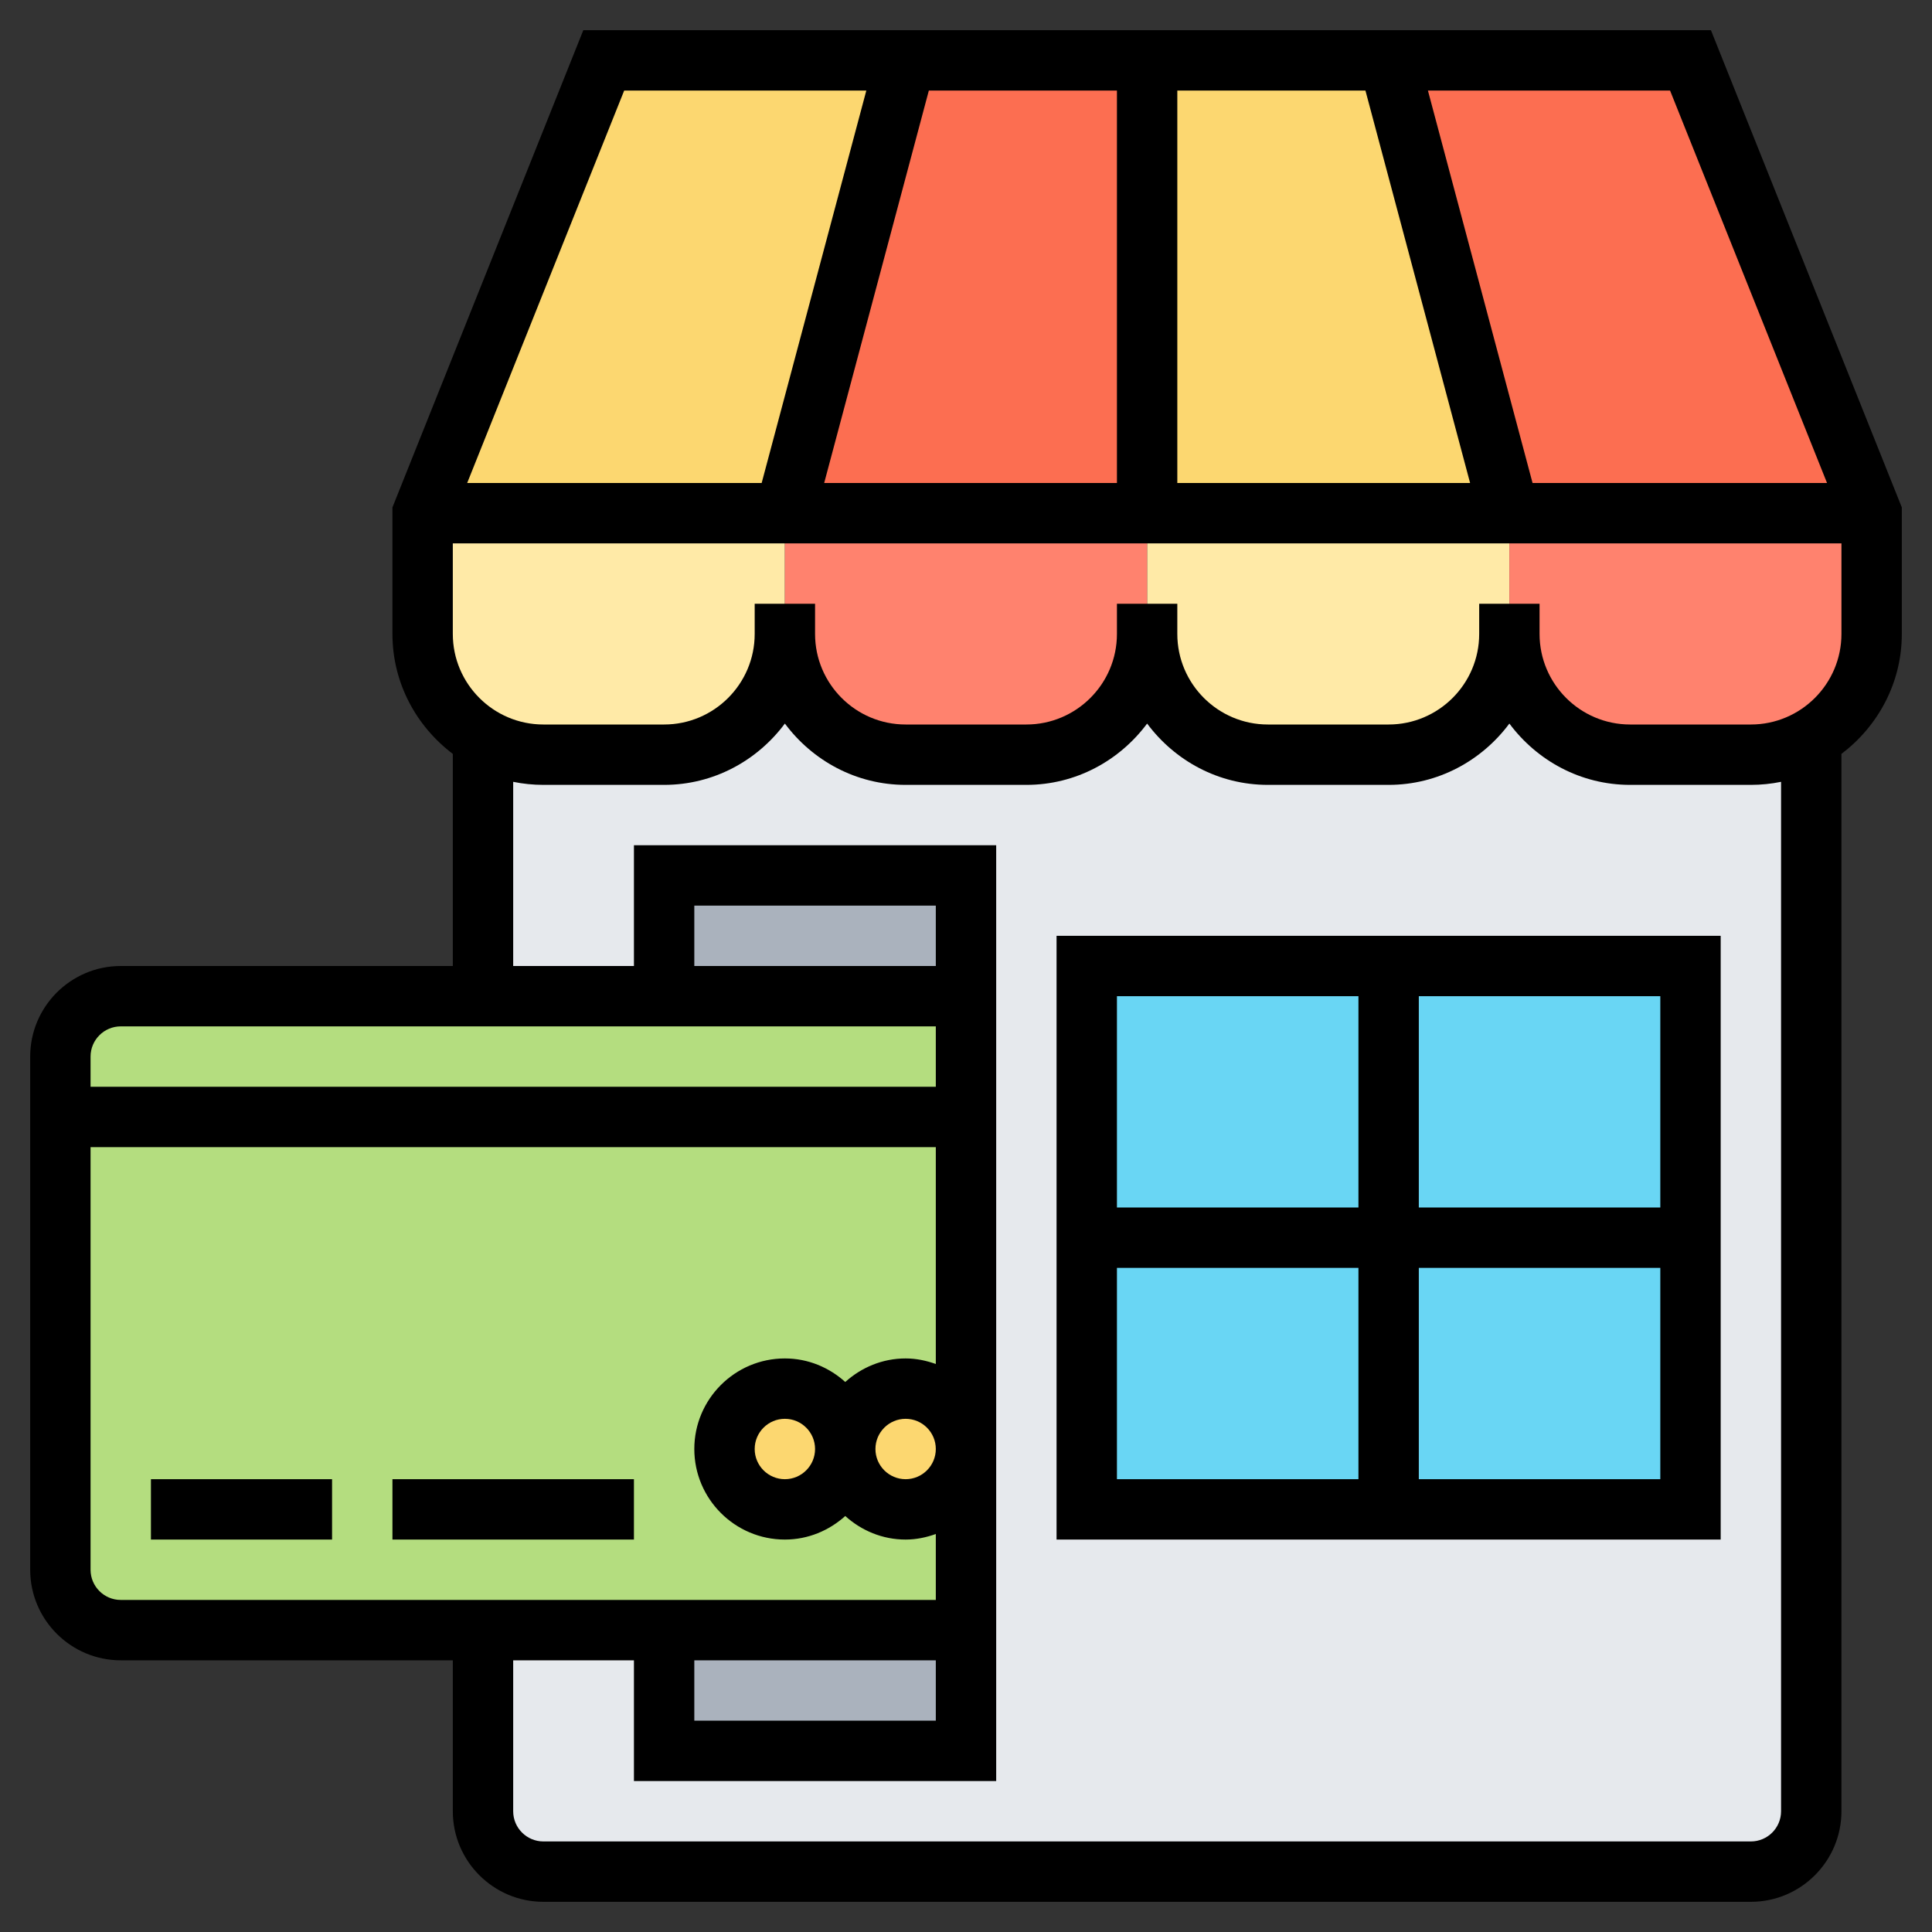
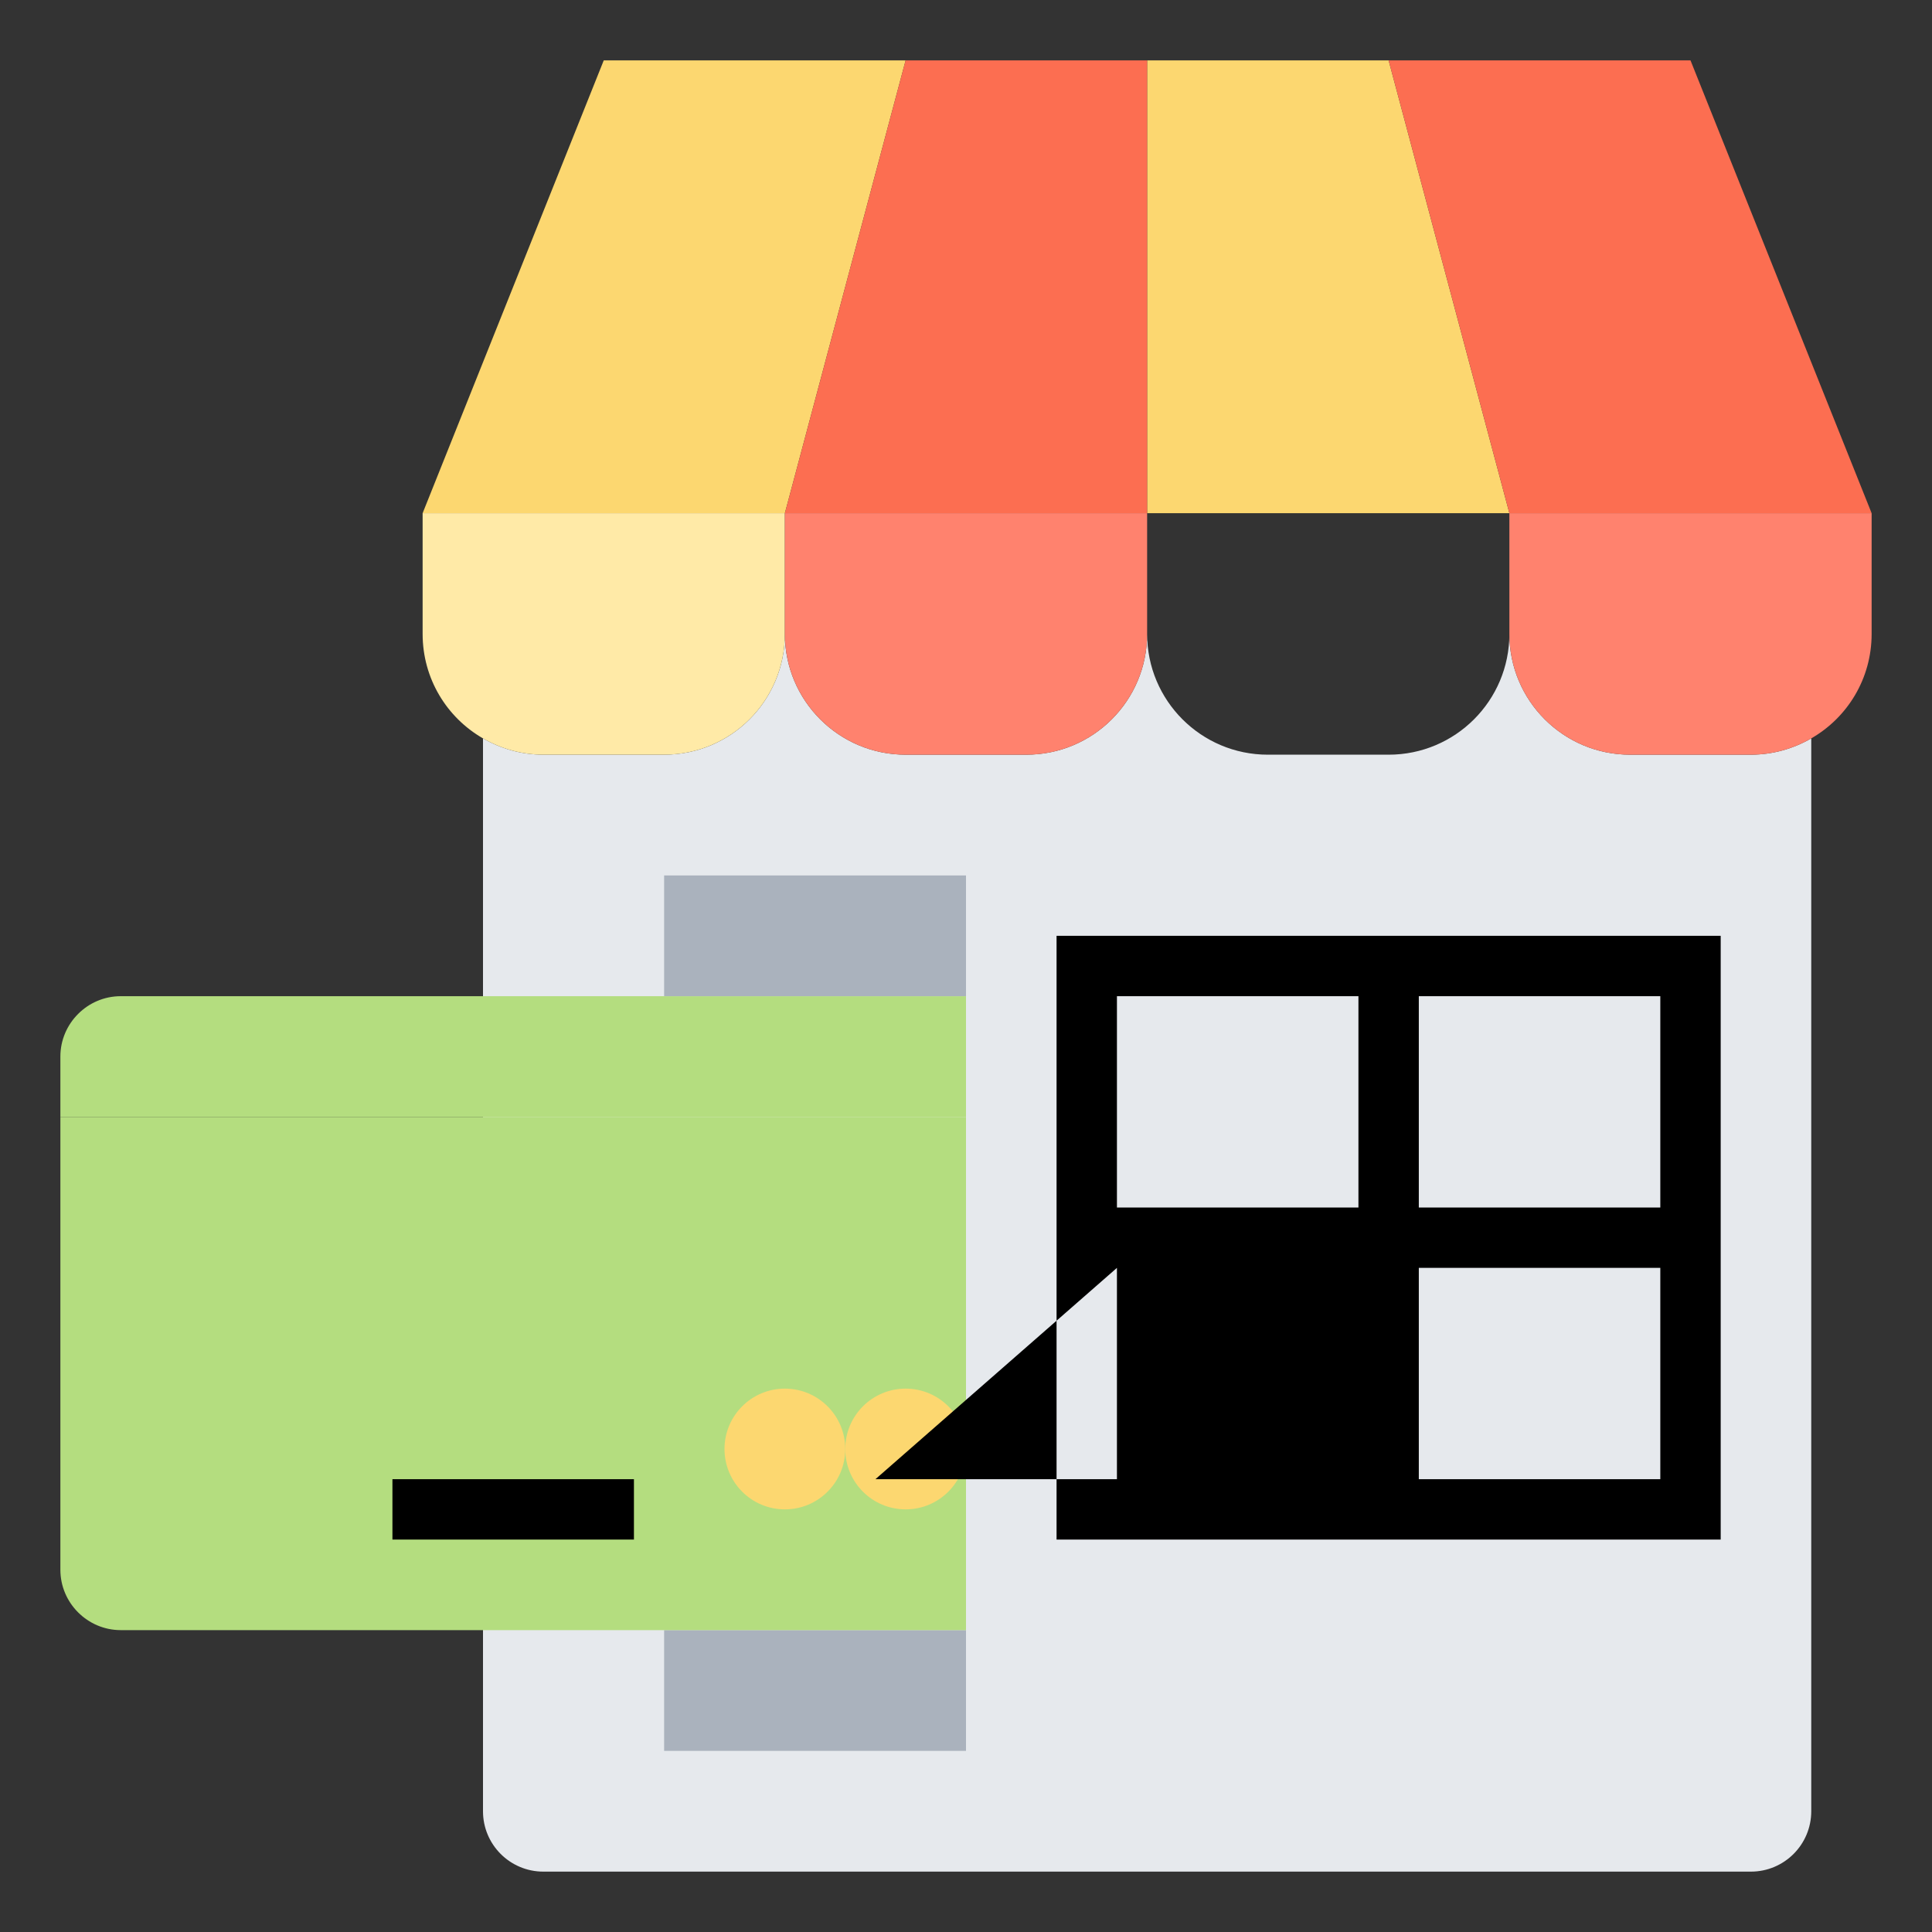
<svg xmlns="http://www.w3.org/2000/svg" id="_x33_0" enable-background="new 0 0 64 64" height="512" viewBox="0 0 64 64" width="512">
  <rect x="0" y="0" width="64" height="64" fill="#333333" stroke="none" />
  <g>
    <g>
      <path d="m30 2-4 15h-12l6-15z" fill="#fcd770" />
      <path d="m46 2 4 15h-12v-15z" fill="#fcd770" />
      <path d="m58 25h-4c-2.21 0-4-1.79-4-4 0 2.21-1.79 4-4 4h-4c-2.21 0-4-1.79-4-4 0 2.21-1.79 4-4 4h-4c-2.21 0-4-1.79-4-4 0 2.21-1.79 4-4 4h-4c-.73 0-1.41-.2-2-.54v2.54 6 21 6c0 1.105.895 2 2 2h40c1.105 0 2-.895 2-2v-33-2.54c-.59.34-1.27.54-2 .54z" fill="#e6e9ed" />
      <path d="m16 24.46c-1.2-.69-2-1.98-2-3.46v-4h12v4c0 2.21-1.79 4-4 4h-4c-.73 0-1.41-.2-2-.54z" fill="#ffeaa7" />
-       <path d="m50 17v4c0 2.21-1.79 4-4 4h-4c-2.21 0-4-1.79-4-4v-4z" fill="#ffeaa7" />
      <path d="m38 2v15h-12l4-15z" fill="#fc6e51" />
      <path d="m60 24.46c-.59.34-1.27.54-2 .54h-4c-2.21 0-4-1.79-4-4v-4h12v4c0 1.48-.8 2.77-2 3.46z" fill="#ff826e" />
      <path d="m56 2 6 15h-12l-4-15z" fill="#fc6e51" />
-       <path d="m46 32h-10v9 9h10 10v-9-9z" fill="#69d6f4" />
      <path d="m38 17v4c0 2.21-1.79 4-4 4h-4c-2.21 0-4-1.79-4-4v-4z" fill="#ff826e" />
      <path d="m22 54h10v4h-10z" fill="#aab2bd" />
      <path d="m2 37v15c0 1.1.9 2 2 2h12 6 10v-17z" fill="#b4dd7f" />
      <path d="m32 33v4h-30v-2c0-1.1.9-2 2-2h12 6z" fill="#b4dd7f" />
      <path d="m22 29h10v4h-10z" fill="#aab2bd" />
      <g fill="#fcd770">
        <circle cx="30" cy="48" r="2" />
        <circle cx="26" cy="48" r="2" />
      </g>
    </g>
    <g>
-       <path d="m56.677 1h-37.354l-6.323 15.808v4.192c0 1.627.793 3.061 2 3.974v7.026h-11c-1.654 0-3 1.346-3 3v17c0 1.654 1.346 3 3 3h11v5c0 1.654 1.346 3 3 3h40c1.654 0 3-1.346 3-3v-35.026c1.207-.914 2-2.348 2-3.974v-4.192zm3.846 15h-9.755l-3.466-13h8.021zm-23.523 0h-9.698l3.467-13h6.231zm2-13h6.232l3.467 13h-9.699zm-18.323 0h8.021l-3.467 13h-9.755zm-16.677 31h27v2h-28v-1c0-.552.449-1 1-1zm19 21h8v2h-8zm8-23h-8v-2h8zm-28 20v-14h28v7.184c-.314-.112-.648-.184-1-.184-.771 0-1.468.301-2 .78-.532-.48-1.229-.78-2-.78-1.654 0-3 1.346-3 3s1.346 3 3 3c.771 0 1.468-.301 2-.78.532.48 1.229.78 2 .78.352 0 .686-.072 1-.184v2.184h-27c-.551 0-1-.448-1-1zm28-4c0 .552-.449 1-1 1s-1-.448-1-1 .449-1 1-1 1 .448 1 1zm-4 0c0 .552-.449 1-1 1s-1-.448-1-1 .449-1 1-1 1 .448 1 1zm32 12c0 .552-.449 1-1 1h-40c-.551 0-1-.448-1-1v-5h4v4h12v-31h-12v4h-4v-6.101c.323.066.658.101 1 .101h4c1.641 0 3.088-.806 4-2.031.912 1.225 2.359 2.031 4 2.031h4c1.641 0 3.088-.806 4-2.031.912 1.225 2.359 2.031 4 2.031h4c1.641 0 3.088-.806 4-2.031.912 1.225 2.359 2.031 4 2.031h4c.342 0 .677-.035 1-.101zm-1-36h-4c-1.654 0-3-1.346-3-3v-1h-2v1c0 1.654-1.346 3-3 3h-4c-1.654 0-3-1.346-3-3v-1h-2v1c0 1.654-1.346 3-3 3h-4c-1.654 0-3-1.346-3-3v-1h-2v1c0 1.654-1.346 3-3 3h-4c-1.654 0-3-1.346-3-3v-3h23 23v3c0 1.654-1.346 3-3 3z" />
-       <path d="m35 51h22v-20h-22zm2-9h8v7h-8zm10 7v-7h8v7zm8-9h-8v-7h8zm-10-7v7h-8v-7z" />
-       <path d="m5 49h6v2h-6z" />
+       <path d="m35 51h22v-20h-22zm2-9v7h-8zm10 7v-7h8v7zm8-9h-8v-7h8zm-10-7v7h-8v-7z" />
      <path d="m13 49h8v2h-8z" />
    </g>
  </g>
</svg>